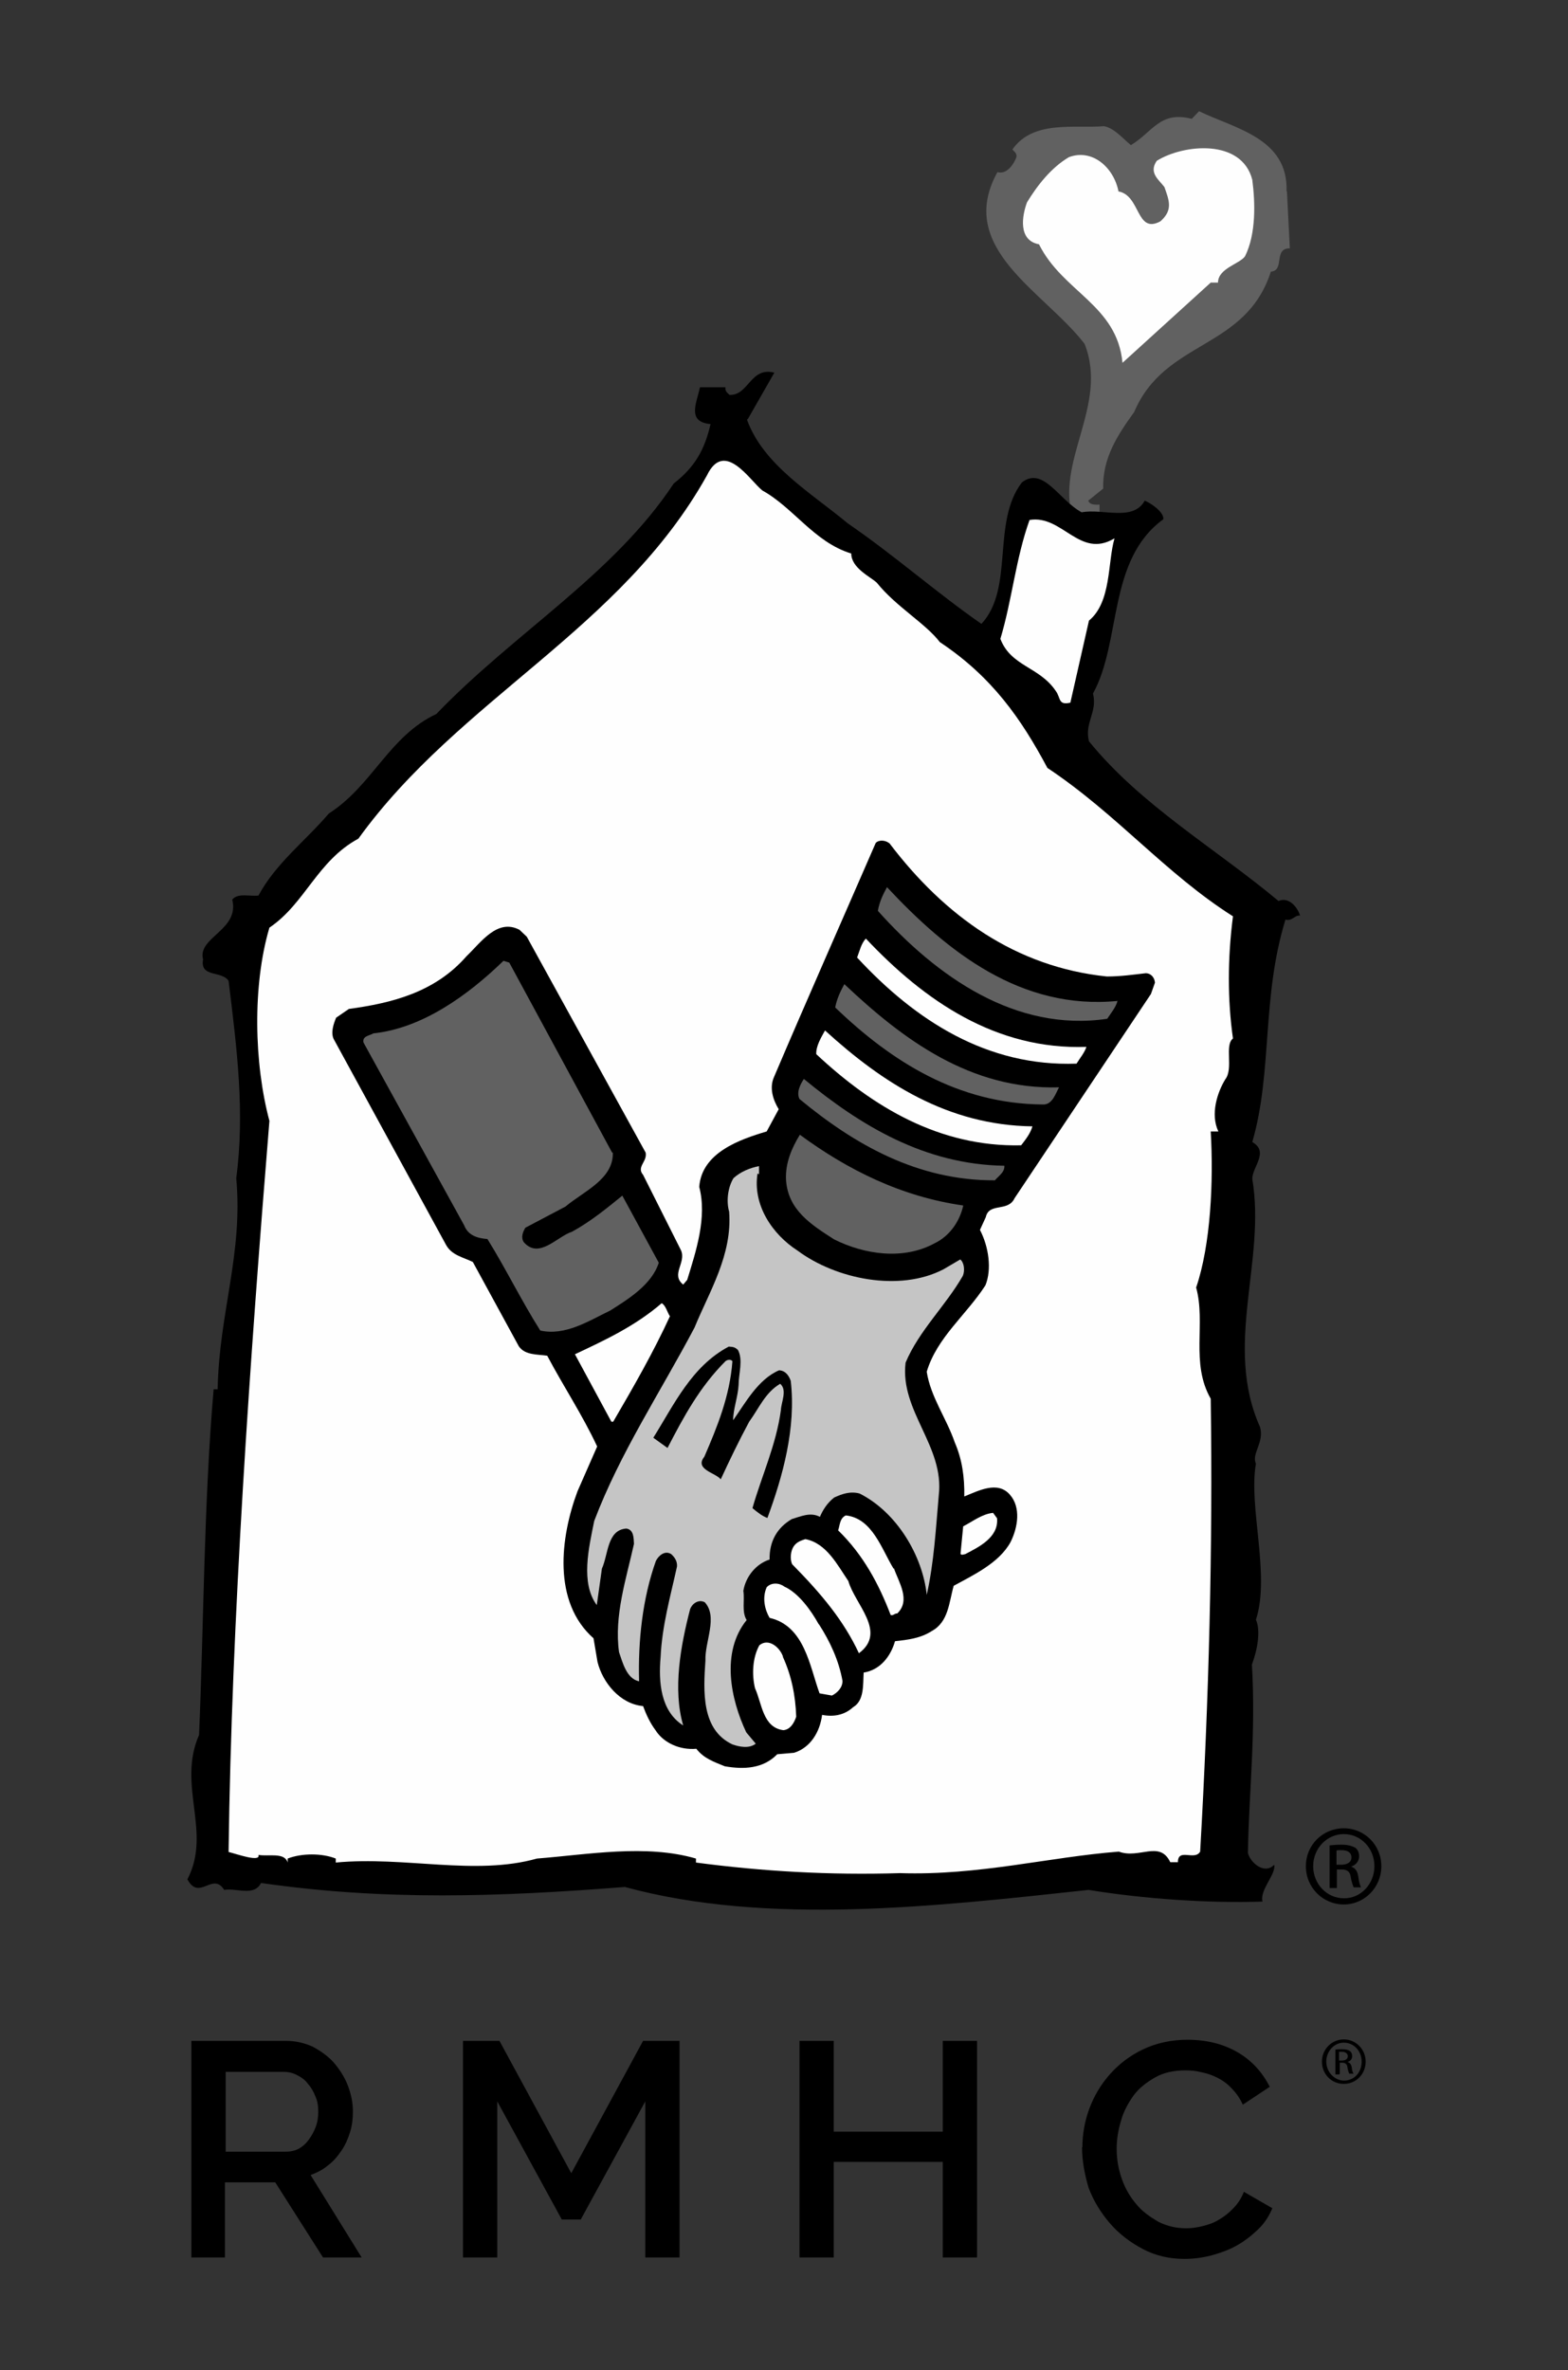
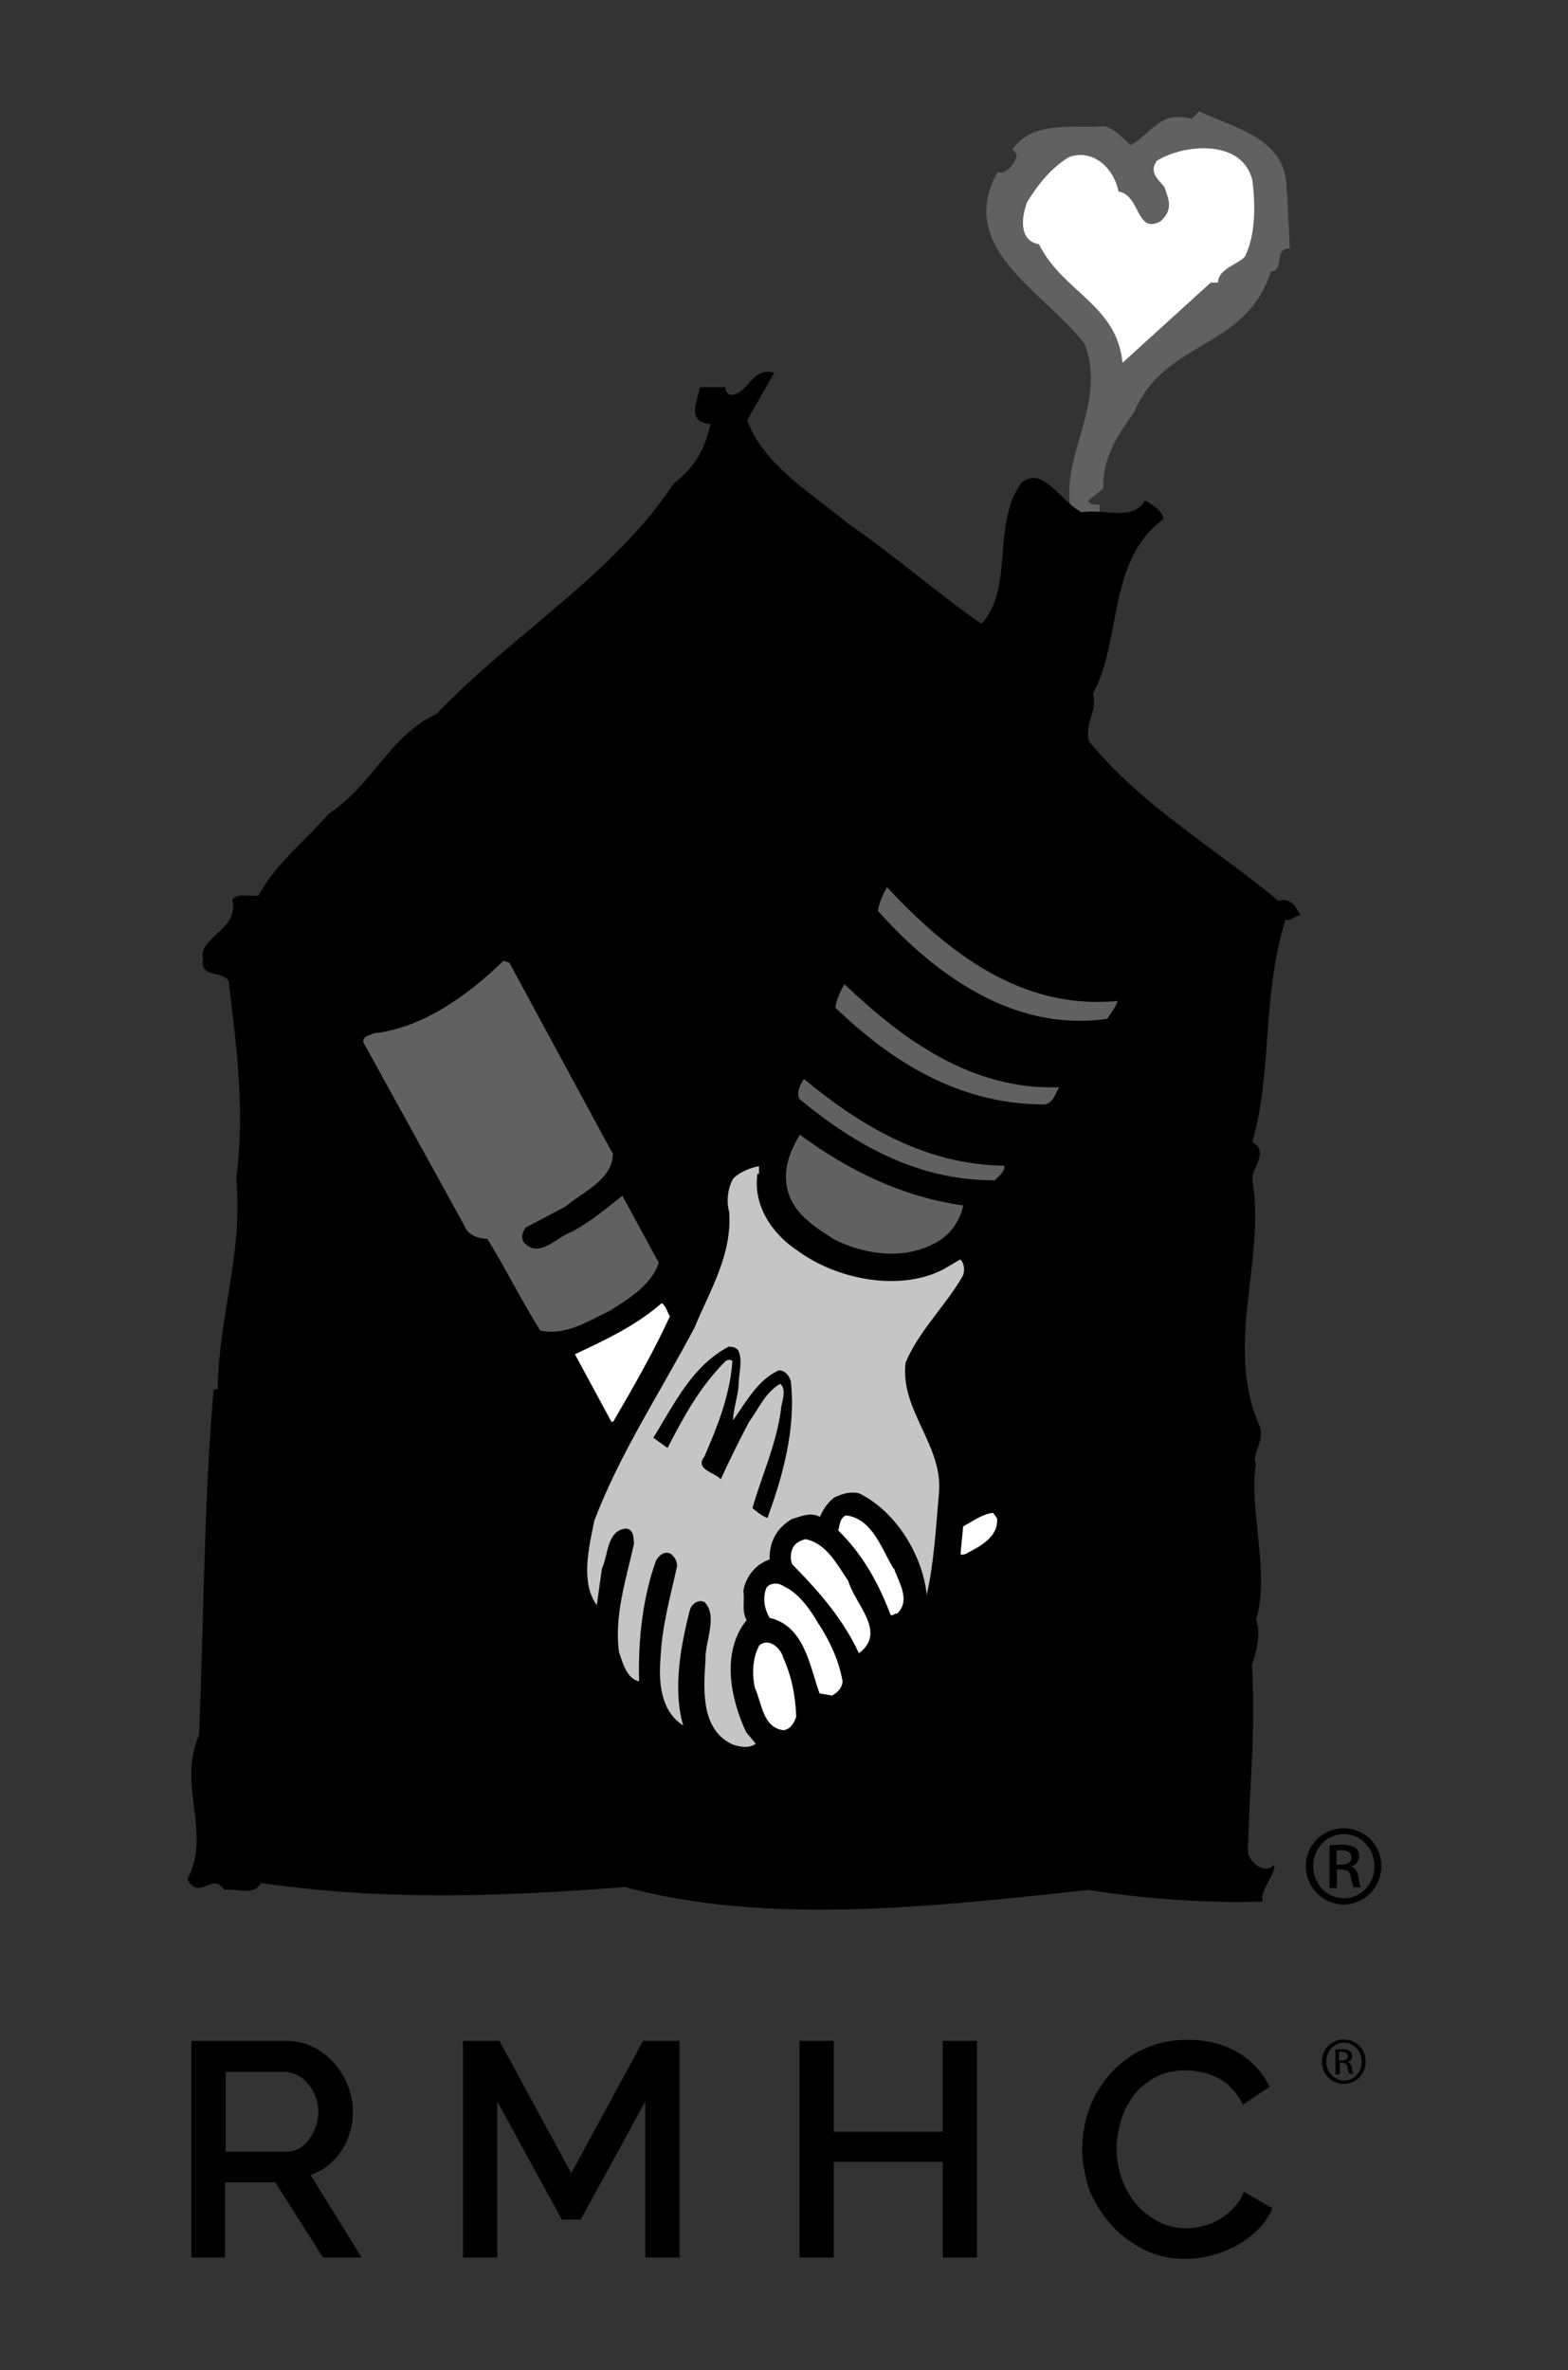
<svg xmlns="http://www.w3.org/2000/svg" id="Layer_1" data-name="Layer 1" viewBox="0 0 43.01 65">
  <rect x="0" y="0" width="43.01" height="65" fill="#333333" stroke="none" />
  <defs>
    <style>
      .cls-1, .cls-2, .cls-3, .cls-4 {
        stroke-width: 0px;
      }

      .cls-2 {
        fill: #616161;
      }

      .cls-3 {
        fill: #c5c5c5;
      }

      .cls-4 {
        fill: #fefefe;
      }
    </style>
  </defs>
  <path class="cls-2" d="m35.3,5.24l.08,1.57c-.46,0-.13.61-.52.64-.7,2.16-2.9,1.85-3.75,3.85-.46.64-.87,1.26-.85,2.1l-.41.33c.05.13.21.11.31.11v.41h-.72c-.52-1.59.98-3.13.31-4.82-1.11-1.44-3.55-2.62-2.39-4.71.26.08.46-.24.52-.41.02-.11-.06-.15-.11-.21.57-.82,1.72-.57,2.51-.64.28.05.51.33.74.52.59-.35.8-.95,1.67-.72l.2-.21c.99.48,2.45.74,2.4,2.2" />
  <path class="cls-4" d="m34.35,4.93c.08.61.11,1.48-.2,2.1-.15.21-.74.33-.74.72h-.2l-2.42,2.2c-.15-1.59-1.64-1.94-2.29-3.25-.59-.11-.46-.8-.33-1.15.28-.46.66-.95,1.15-1.24.64-.24,1.23.28,1.36.94.61.11.48,1.18,1.15.82.35-.31.24-.57.11-.94-.15-.2-.44-.39-.21-.72.74-.46,2.33-.61,2.62.52" />
  <path class="cls-1" d="m20.49,11.51c.45,1.25,1.78,2.02,2.76,2.84,1.31.9,2.42,1.89,3.67,2.76.91-.98.27-2.78,1.11-3.88.59-.45,1.01.48,1.64.82.59-.11,1.41.26,1.73-.32.19.08.53.32.51.51-1.54,1.12-1.14,3.35-1.93,4.78.13.51-.24.8-.11,1.31,1.43,1.76,3.45,2.92,5.2,4.38.29-.13.53.19.59.4-.15-.02-.21.16-.4.11-.66,2.14-.35,4.17-.91,6.1.47.27,0,.68,0,1.01.38,2.26-.79,4.56.21,6.8.13.42-.24.74-.11,1.01-.21,1.19.4,3.05,0,4.28.13.29.05.8-.11,1.23.11,1.91-.08,3.45-.11,5.17.08.29.47.59.72.32.06.26-.4.68-.32,1.01-1.44.05-3.24-.07-4.77-.32-4.17.45-8.79.99-12.72-.08-3.45.27-6.59.38-9.98-.11-.19.38-.68.13-1.01.19-.32-.51-.68.32-1.01-.29.68-1.3-.29-2.57.32-3.96.13-3.03.13-6.36.4-9.48h.11c.04-2.1.7-3.71.51-5.79.24-1.8.02-3.54-.21-5.41-.19-.29-.79-.08-.7-.59-.16-.61,1.01-.8.8-1.64.16-.19.48-.08.72-.11.47-.88,1.3-1.51,1.93-2.25,1.2-.77,1.65-2.12,2.95-2.73,2.14-2.23,4.86-3.82,6.51-6.32.58-.45.85-.93,1.01-1.63-.66-.06-.38-.58-.29-1.01h.7c-.02.11.06.16.11.21.53.02.57-.78,1.23-.61l-.72,1.26h0Z" />
-   <path class="cls-4" d="m20.89,13.44c.87.47,1.44,1.43,2.46,1.74,0,.4.53.64.7.8.53.66,1.33,1.11,1.73,1.63,1.43.95,2.23,2.1,2.95,3.45,1.91,1.27,3.23,2.89,5.09,4.07-.15,1.17-.15,2.29,0,3.35-.24.19.02.82-.21,1.12-.21.34-.42.95-.19,1.43h-.21c.08,1.36,0,3.11-.4,4.28.27.98-.16,2.07.4,3.05.06,4.07-.05,8.23-.29,12.42-.15.26-.61-.11-.61.29h-.21c-.29-.61-.85-.08-1.41-.29-1.93.15-3.84.66-6,.59-1.93.06-3.79-.05-5.6-.29v-.11c-1.38-.4-2.95-.11-4.36,0-1.7.48-3.63-.07-5.52.11v-.11c-.38-.15-.93-.15-1.32,0v.11c-.08-.29-.53-.16-.8-.21.06.21-.58-.02-.82-.08.08-6.32.59-13.56,1.12-20.05-.42-1.57-.47-3.71,0-5.3.98-.66,1.31-1.83,2.44-2.44,2.78-3.85,7.2-5.73,9.56-9.96.48-1,1.18.14,1.52.41m9.66,1.32c-.19.64-.08,1.74-.7,2.25l-.51,2.25c-.34.08-.26-.13-.4-.32-.45-.67-1.23-.67-1.52-1.43.32-1.06.42-2.2.8-3.26.9-.15,1.37,1.07,2.32.51" />
  <path class="cls-1" d="m24.4,23.13c1.52,2,3.46,3.39,5.96,3.65.38,0,.72-.05,1.07-.09.13,0,.24.11.25.26l-.11.31-3.74,5.6c-.18.39-.7.11-.79.52l-.16.35c.24.46.33,1.08.15,1.52-.53.82-1.33,1.43-1.61,2.37.11.7.54,1.27.77,1.94.2.46.27.95.26,1.48.38-.15.91-.44,1.25-.05.31.35.22.9.02,1.3-.31.57-1.01.9-1.56,1.2-.13.45-.14.99-.6,1.24-.31.2-.65.24-1.01.28-.12.42-.41.79-.86.86-.02.33.02.77-.29.95-.24.22-.54.27-.85.21-.06.47-.32.9-.77,1.04l-.46.04c-.39.4-.92.42-1.44.33-.29-.12-.57-.21-.78-.48-.45.04-.9-.16-1.12-.51-.15-.2-.26-.44-.34-.66-.64-.06-1.11-.65-1.25-1.21l-.11-.65c-1.13-1-.91-2.77-.44-4.03l.54-1.23c-.4-.86-.92-1.64-1.37-2.49-.27-.04-.61-.01-.78-.26l-1.26-2.31c-.26-.13-.57-.18-.73-.46l-3.09-5.66c-.08-.18,0-.41.07-.58l.35-.24c1.17-.16,2.36-.45,3.23-1.45.39-.37.84-1.04,1.45-.72l.2.19,3.26,5.92c.05.25-.26.39-.07.61l1.04,2.07c.15.34-.29.66.06.94l.11-.13c.24-.78.55-1.71.33-2.55.07-.94,1.11-1.3,1.85-1.52l.33-.61c-.16-.26-.26-.59-.13-.88.92-2.16,1.86-4.28,2.79-6.42.08-.09.25-.08.35-.01" />
  <path class="cls-2" d="m30.65,27.46c-.04.16-.18.33-.28.48-2.51.37-4.67-1.15-6.29-2.96.04-.24.14-.45.25-.65,1.66,1.78,3.68,3.38,6.33,3.12" />
-   <path class="cls-4" d="m29.8,28.71c-.05.16-.18.31-.27.46-2.45.09-4.42-1.18-6.02-2.91.07-.18.11-.38.24-.52,1.61,1.71,3.57,3.06,6.06,2.97" />
  <path class="cls-2" d="m29.05,29.82c-.09.15-.18.49-.45.47-2.32-.02-4.14-1.17-5.69-2.66.04-.22.13-.42.25-.64,1.61,1.52,3.46,2.9,5.89,2.83m-12.24,1.79c.02.73-.8,1.06-1.3,1.48l-1.1.58c-.07.12-.13.27-.04.4.42.47.91-.16,1.32-.29.51-.28.95-.64,1.38-.99l1,1.84c-.19.6-.84,1-1.33,1.31-.6.29-1.23.7-1.92.55-.52-.82-.94-1.69-1.45-2.51-.26-.02-.53-.09-.64-.38l-2.76-5.01c-.04-.18.18-.19.27-.25,1.34-.14,2.59-1.04,3.57-1.99l.16.05,2.82,5.21Z" />
-   <path class="cls-4" d="m28.32,30.89c-.06.2-.18.35-.31.52-2.25.05-4.08-1.06-5.62-2.5-.01-.22.13-.45.24-.65,1.58,1.44,3.37,2.6,5.69,2.63" />
  <path class="cls-2" d="m27.55,31.97c.01.18-.15.27-.26.4-2.12.01-3.85-.98-5.36-2.23-.09-.18.02-.4.12-.55,1.54,1.27,3.31,2.35,5.5,2.38m-1.13,1.1c-.09.4-.35.82-.79,1.03-.85.46-1.91.31-2.75-.11-.64-.41-1.27-.81-1.32-1.64-.02-.46.16-.87.38-1.23,1.32.97,2.79,1.7,4.48,1.94" />
  <path class="cls-3" d="m20.78,32.18c-.14.86.4,1.67,1.1,2.12,1.05.78,2.79,1.14,4,.51l.46-.27c.11.09.13.31.07.45-.47.82-1.2,1.5-1.57,2.38-.16,1.33,1.07,2.29.91,3.64-.08.91-.13,1.84-.33,2.73-.11-1.06-.81-2.26-1.84-2.78-.26-.07-.48.01-.7.11-.19.15-.31.34-.39.53-.26-.14-.53-.01-.77.06-.41.24-.62.62-.61,1.11-.38.12-.66.48-.72.86.04.26-.05.57.09.8-.71.88-.44,2.17-.01,3.08l.26.31c-.18.14-.44.09-.64.02-.85-.4-.8-1.44-.74-2.3-.02-.52.35-1.2-.02-1.6-.18-.09-.35.05-.4.19-.26,1-.48,2.2-.19,3.19-.62-.39-.68-1.19-.62-1.87.04-.87.27-1.67.45-2.49.01-.14-.06-.25-.16-.34-.18-.11-.35.05-.42.19-.37,1.04-.49,2.2-.46,3.3-.34-.07-.45-.51-.55-.8-.14-1,.2-2.02.41-2.97-.01-.15,0-.39-.21-.42-.53.04-.49.7-.67,1.1l-.14,1c-.45-.61-.22-1.57-.07-2.31.71-1.87,1.81-3.52,2.75-5.3.41-1,1.04-1.99.95-3.18-.08-.28-.04-.66.12-.92.2-.18.45-.28.7-.33v.22h-.01Z" />
  <path class="cls-4" d="m18.38,36.09c-.46,1-1,1.94-1.56,2.9h-.05l-1-1.85c.81-.38,1.65-.77,2.38-1.4.11.06.15.24.22.35" />
  <path class="cls-1" d="m20.26,37.98c-.02.34-.15.66-.15.97.34-.48.68-1.12,1.26-1.37.18.01.27.15.32.29.15,1.3-.22,2.62-.64,3.76-.14-.05-.28-.16-.41-.27.25-.88.65-1.73.78-2.69.01-.22.18-.55-.02-.72-.41.24-.58.67-.85,1.04-.28.52-.54,1.06-.78,1.58-.14-.18-.73-.27-.45-.62.35-.81.7-1.66.77-2.62-.05-.06-.14-.04-.19,0-.71.71-1.15,1.53-1.59,2.38l-.39-.28c.57-.91,1.05-1.96,2.07-2.5.12.01.16.01.25.09.15.27.02.66.02.95" />
  <path class="cls-4" d="m27.35,41.65c.04.52-.51.78-.87.97-.05.01-.15.05-.13-.04l.07-.72c.27-.14.52-.34.82-.37l.11.15Zm-2.83,1.36c.13.38.47.88.09,1.24-.07-.01-.11.07-.18.04-.32-.84-.75-1.65-1.44-2.32.05-.14.04-.33.21-.41.73.08.98.92,1.31,1.46m-1.24.34c.18.64,1.07,1.4.29,1.98-.41-.88-1.01-1.61-1.83-2.44-.07-.15-.04-.37.04-.49.08-.12.2-.16.32-.2.58.11.88.71,1.18,1.15m-.81,1.18c.31.48.55,1,.65,1.56,0,.19-.15.33-.29.4l-.34-.06c-.27-.74-.41-1.85-1.37-2.07-.13-.22-.21-.55-.08-.84.13-.14.35-.12.48-.02.4.18.74.66.95,1.04m-.99.88c.24.52.35,1.07.37,1.65-.05.15-.15.35-.35.37-.57-.07-.59-.74-.78-1.15-.09-.37-.07-.84.12-1.18.26-.21.57.07.65.32" />
  <path class="cls-1" d="m36.86,55.93c.33,0,.6.27.6.61s-.26.61-.6.61-.6-.27-.6-.61c0-.34.27-.61.6-.61h0Zm0,.09c-.27,0-.48.24-.48.52s.22.52.49.52.48-.22.48-.52-.22-.52-.49-.52h0Zm-.12.87h-.11v-.68c.06-.01.11-.01.19-.01.11,0,.16.02.21.05.04.04.06.07.06.14,0,.09-.06.14-.13.16h0c.06.01.11.07.12.16.01.11.04.15.05.16h-.12s-.04-.08-.05-.18c-.01-.08-.06-.12-.14-.12h-.07v.31h-.01Zm0-.38h.07c.09,0,.16-.04.16-.12,0-.06-.05-.12-.16-.12h-.08v.24h.01Zm-30.56,2.5h1.64c.13,0,.26-.02.37-.08s.2-.14.28-.25c.08-.11.14-.22.19-.35.05-.13.07-.28.07-.42,0-.15-.02-.29-.08-.42-.05-.13-.12-.25-.21-.35-.08-.11-.19-.18-.31-.24s-.24-.08-.35-.08h-1.59v2.2h0Zm-.93,2.9v-5.94h2.59c.27,0,.52.06.74.16.22.12.42.26.58.44.16.19.29.39.38.62.09.24.14.47.14.71,0,.2-.02.39-.08.58-.06.19-.13.35-.24.51s-.22.29-.37.4c-.14.12-.31.2-.47.26l1.4,2.26h-1.06l-1.31-2.06h-1.38v2.06h-.93Zm12.45,0v-4.28l-1.77,3.24h-.52l-1.77-3.24v4.28h-.94v-5.94h1l1.97,3.63,1.97-3.63h1v5.94h-.94Zm9.1-5.94v5.94h-.94v-2.62h-2.99v2.62h-.94v-5.94h.94v2.49h2.99v-2.49h.94Zm2.89,2.92c0-.35.06-.71.19-1.06s.32-.67.57-.95c.25-.28.55-.51.91-.68s.77-.26,1.21-.26c.54,0,1,.12,1.39.35s.67.55.87.94l-.74.49c-.08-.18-.19-.33-.31-.45-.12-.13-.25-.22-.39-.29-.14-.07-.28-.12-.44-.15-.15-.04-.29-.05-.44-.05-.31,0-.59.06-.82.19s-.44.29-.59.49c-.15.21-.28.44-.35.7-.08.26-.12.52-.12.77,0,.29.05.57.14.82.09.26.22.49.4.7.16.2.38.35.6.48.24.12.49.18.77.18.14,0,.29-.02.45-.06s.31-.09.45-.18c.14-.08.27-.18.39-.31.12-.12.22-.27.29-.45l.78.45c-.09.22-.22.42-.4.59s-.37.32-.59.44c-.21.12-.45.2-.7.27-.25.06-.48.09-.72.09-.42,0-.8-.09-1.14-.27-.34-.18-.65-.41-.9-.7s-.45-.61-.59-.98c-.11-.37-.18-.74-.18-1.12m6.98-7.74h.13c.15,0,.28-.06.28-.2,0-.11-.07-.2-.28-.2-.06,0-.11,0-.13.01v.39Zm0,.64h-.19v-1.17c.09-.01.19-.02.33-.02.18,0,.29.04.37.08.07.05.11.13.11.24,0,.15-.11.25-.22.28h0c.11.04.18.12.2.29s.06.25.07.28h-.2s-.06-.14-.08-.29-.11-.2-.25-.2h-.13s0,.51,0,.51Zm.2-1.48c-.46,0-.84.39-.84.88s.38.88.84.88c.46.01.84-.39.84-.88s-.37-.88-.84-.88h0Zm0-.16c.57,0,1.03.46,1.03,1.04s-.46,1.05-1.03,1.05-1.04-.46-1.04-1.05.47-1.04,1.04-1.04h0Z" />
</svg>